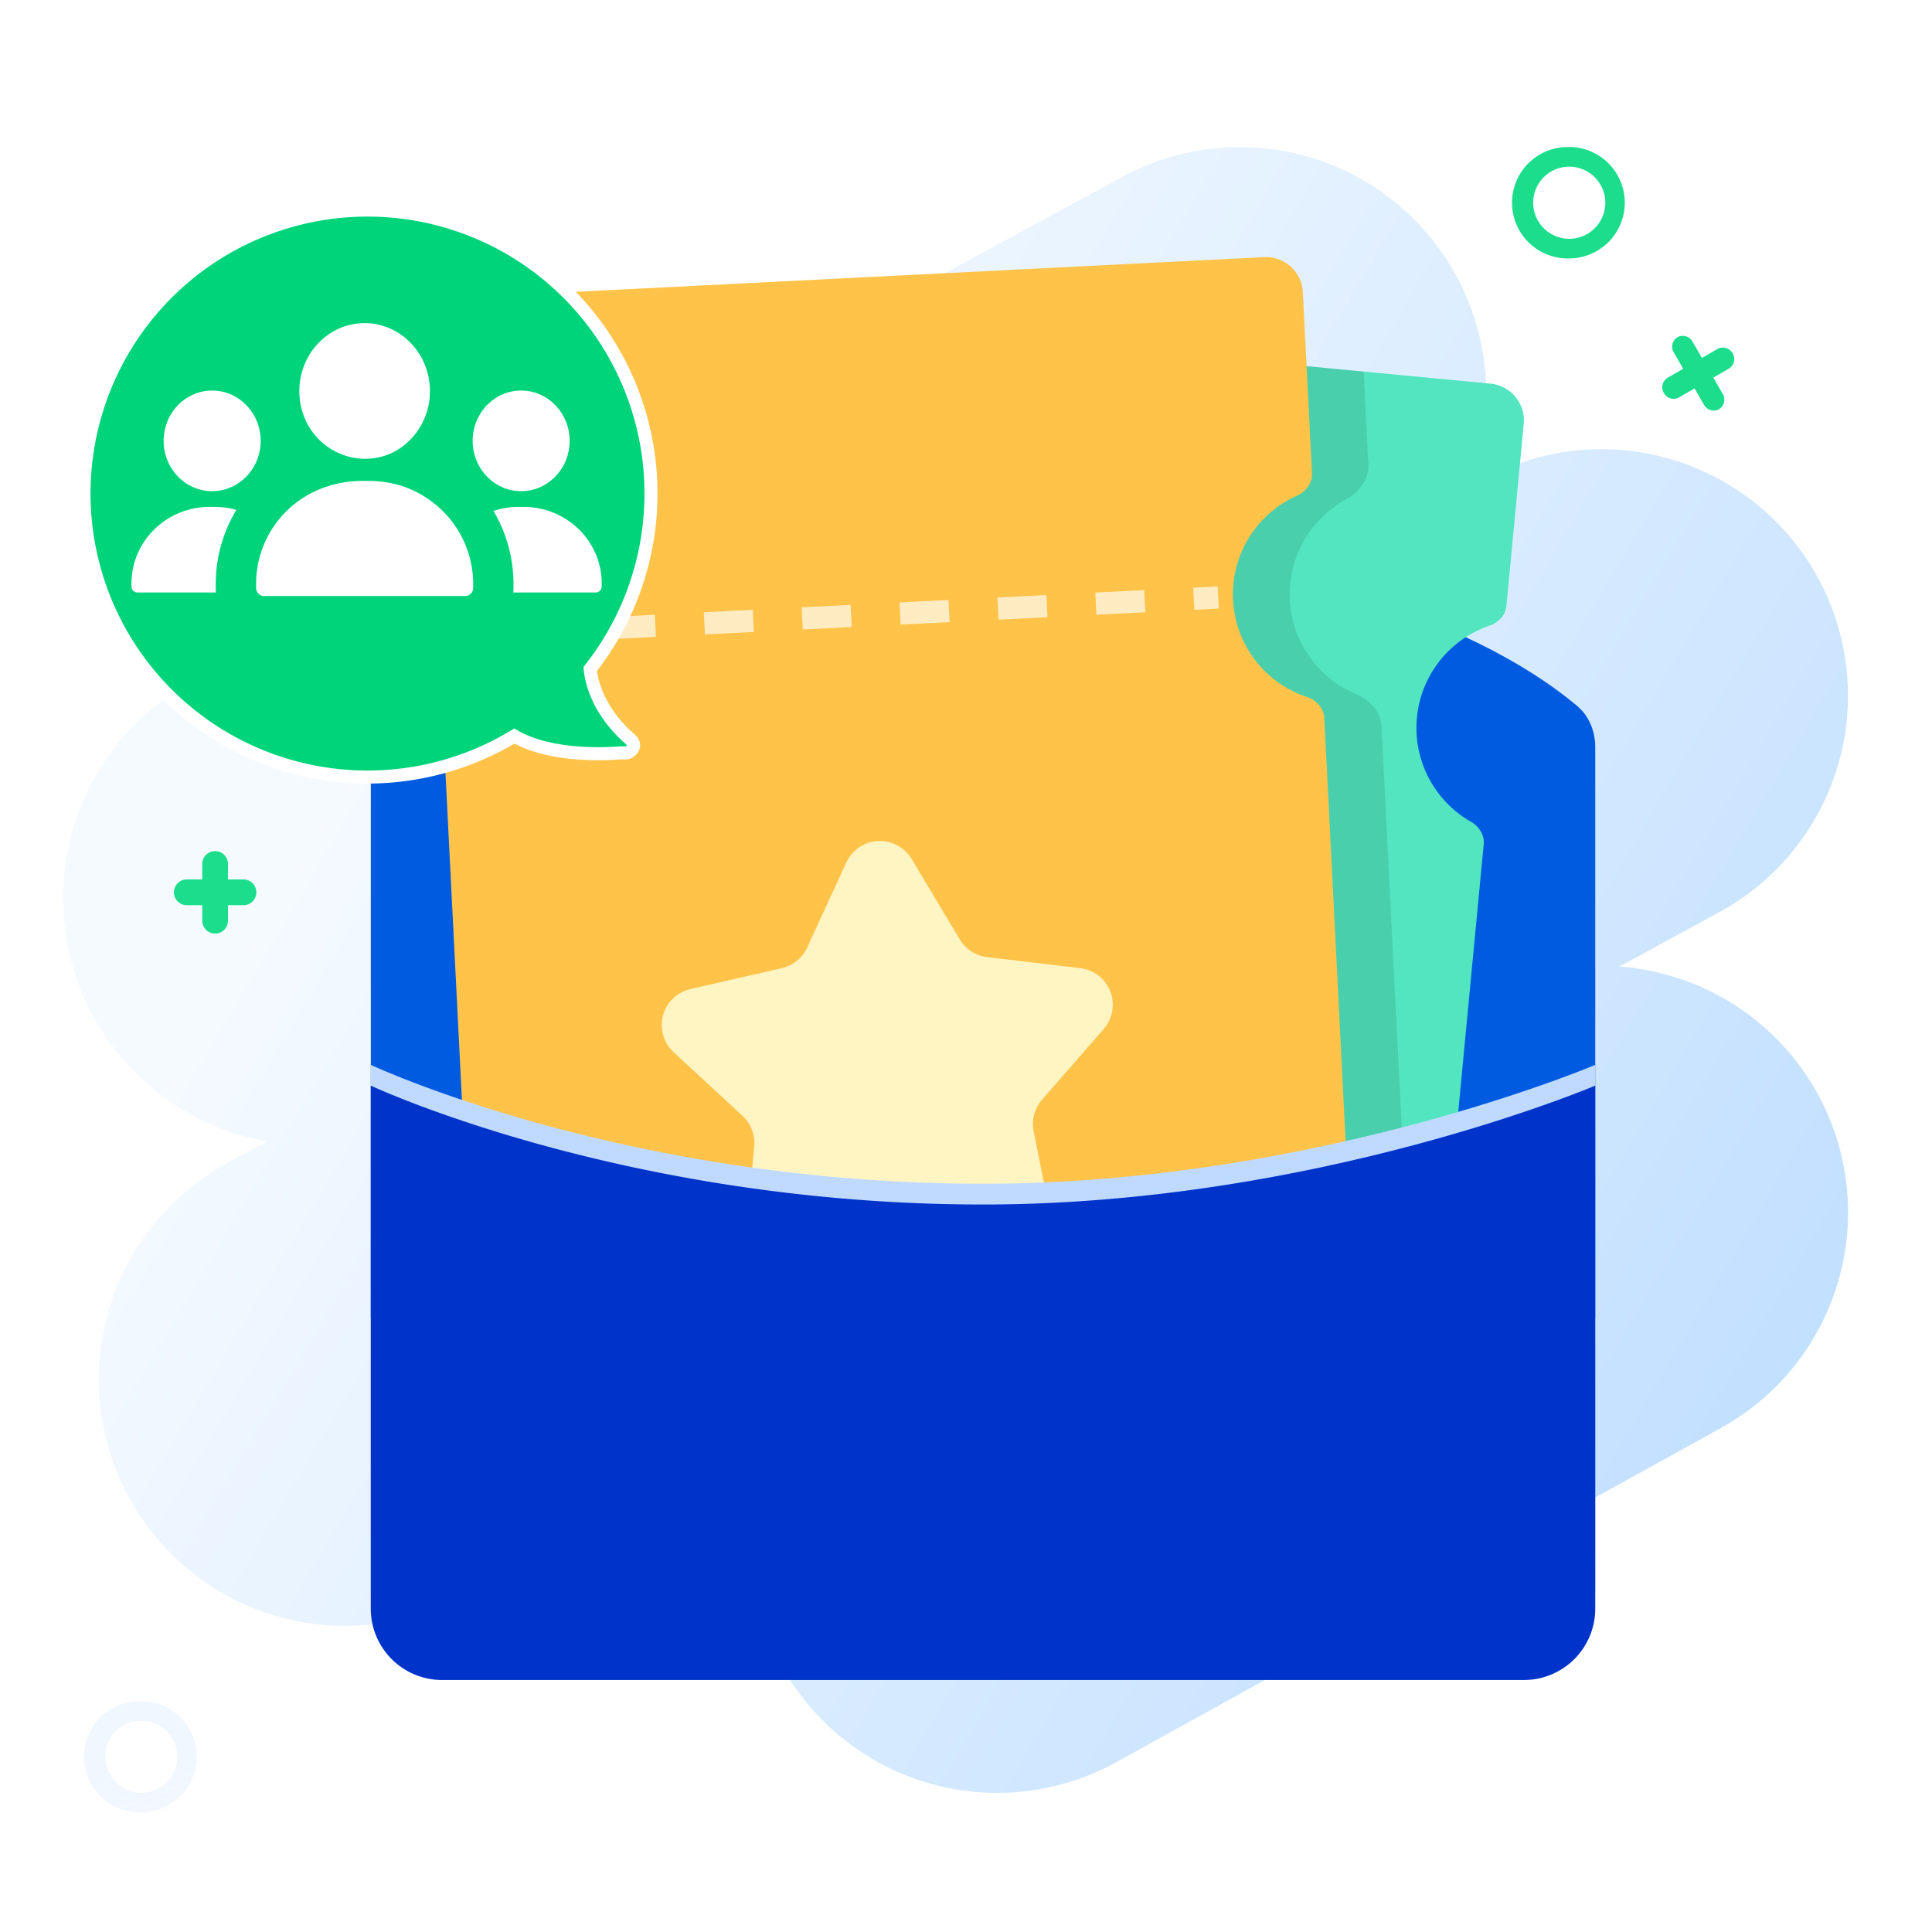
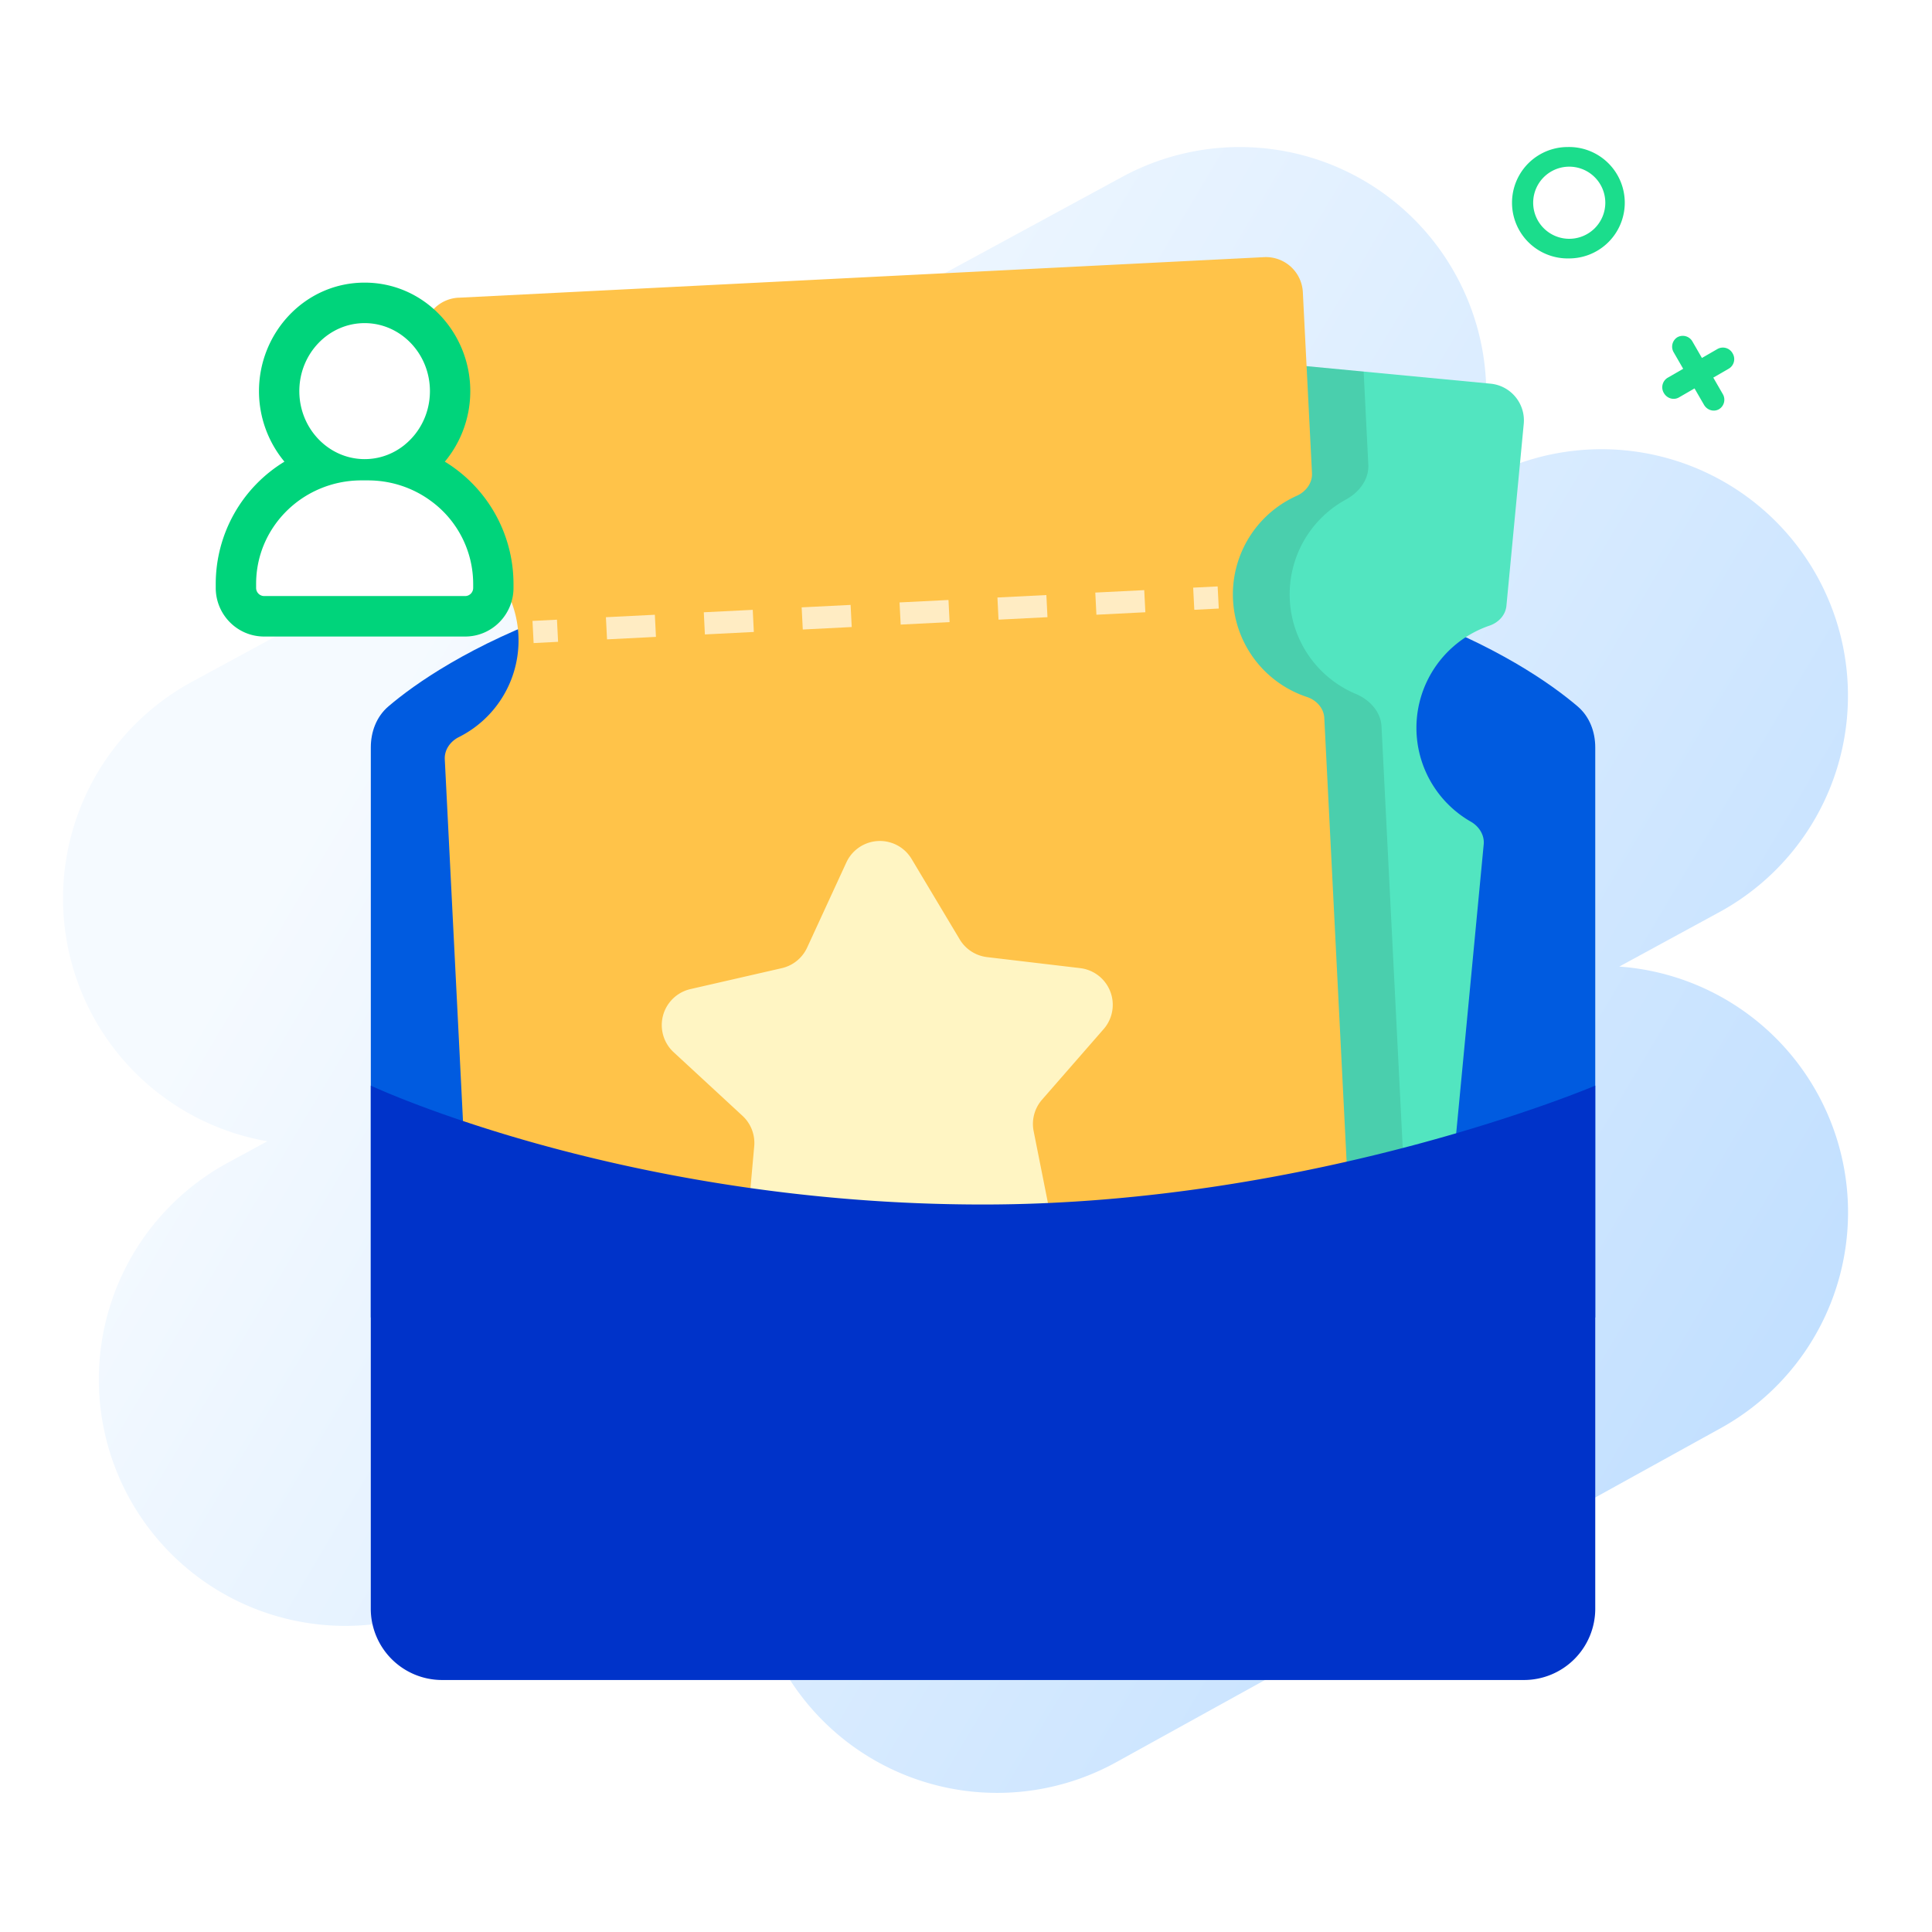
<svg xmlns="http://www.w3.org/2000/svg" width="60" height="60" fill="none">
  <path fill="#fff" d="M0 0h60v60H0z" />
  <path fill="url(#a)" fill-rule="evenodd" d="M45.229 8.571a7.64 7.64 0 0 1 .342 6.586l.506-.275a7.654 7.654 0 1 1 7.318 13.446l-3.107 1.69a7.654 7.654 0 0 1 3.15 14.335l-18.765 10.37a7.654 7.654 0 0 1-10.286-10.606l-10.004 5.445a7.654 7.654 0 1 1-7.318-13.446l1.237-.673a7.654 7.654 0 0 1-2.34-14.269L34.85 5.494A7.654 7.654 0 0 1 45.23 8.572Z" clip-rule="evenodd" />
  <path fill="#005BE0" d="M11.516 23.213c0-.489.176-.96.548-1.277 1.598-1.36 6.89-4.926 18.465-4.926s16.866 3.565 18.464 4.926c.372.317.549.788.549 1.277v17.702H11.516V23.213Z" />
  <path fill="#52E5C0" d="M21.35 9.54c-.63-.06-1.19.403-1.25 1.033l-.581 6.106a3.356 3.356 0 0 1-.623 6.547l-2.188 22.973c-.06.63.403 1.19 1.033 1.25l24.938 2.374c.63.06 1.19-.402 1.25-1.033l2.149-22.568c.027-.29-.145-.558-.398-.703a3.356 3.356 0 0 1 .58-6.09c.276-.094.495-.324.523-.614l.538-5.65c.06-.63-.402-1.19-1.033-1.25L21.351 9.54Z" />
  <path fill="#000" fill-opacity=".1" d="m42.349 11.54-20.998-2c-.63-.06-1.19.403-1.25 1.033l-.582 6.106a3.356 3.356 0 0 1-.623 6.547l-2.183 22.928.002.033c.031.633.57 1.12 1.203 1.088l25.018-1.26a1.147 1.147 0 0 0 1.088-1.202l-1.12-22.255c-.024-.46-.373-.828-.797-1.007a3.355 3.355 0 0 1-.304-6.04c.404-.22.715-.621.691-1.081l-.145-2.89Z" />
  <path fill="#FFC349" d="M14.24 9.245c-.633.032-1.12.57-1.088 1.203l.285 5.664c.015.295.228.536.503.641a3.356 3.356 0 0 1 .31 6.138c-.264.132-.452.394-.437.688l1.138 22.61c.032.633.57 1.12 1.203 1.088l25.019-1.26a1.147 1.147 0 0 0 1.087-1.202l-1.133-22.518c-.016-.307-.246-.555-.537-.651a3.356 3.356 0 0 1-.315-6.25c.28-.125.485-.395.47-.701l-.284-5.621a1.147 1.147 0 0 0-1.203-1.088L14.24 9.246Z" />
  <path fill="#FFF5C3" d="M26.284 26.785a1.147 1.147 0 0 1 2.026-.11l1.495 2.499c.182.305.496.508.85.55l2.89.342a1.147 1.147 0 0 1 .73 1.893l-1.914 2.193c-.234.268-.33.63-.26.978l.568 2.855c.18.905-.727 1.64-1.575 1.279l-2.678-1.142c-.327-.14-.7-.12-1.01.054l-2.54 1.423a1.147 1.147 0 0 1-1.703-1.103l.26-2.9a1.147 1.147 0 0 0-.365-.944l-2.138-1.975a1.147 1.147 0 0 1 .523-1.96l2.837-.65c.347-.08.637-.315.786-.638l1.218-2.644Z" />
  <path fill="#FFECC3" fill-rule="evenodd" d="m17.332 19.932-.76.039-.035-.688.76-.038.035.687Zm3.04-.153-1.52.077-.035-.688 1.52-.076.034.687Zm3.039-.153-1.52.077-.034-.688 1.52-.076.034.687Zm3.04-.153-1.52.077-.035-.688 1.52-.076.035.687Zm3.04-.153-1.52.077-.035-.688 1.52-.076.034.687Zm3.039-.153-1.52.077-.034-.688 1.52-.076.034.687Zm3.04-.153-1.52.077-.035-.688 1.52-.076.035.687Zm2.28-.115-.76.039-.035-.688.76-.038.035.687Z" clip-rule="evenodd" />
-   <path fill="url(#b)" d="M11.516 33.07s7.845 3.692 19.013 3.692c10.337 0 19.013-3.692 19.013-3.692v16.245a2.215 2.215 0 0 1-2.215 2.215H13.73a2.215 2.215 0 0 1-2.215-2.215V33.07Z" />
  <path fill="#0033C9" d="M11.516 33.715s7.845 3.692 19.013 3.692c10.337 0 19.013-3.692 19.013-3.692v16.244a2.215 2.215 0 0 1-2.215 2.215H13.73a2.215 2.215 0 0 1-2.215-2.215V33.715Z" />
  <path fill="#1BDD8C" fill-rule="evenodd" d="M48.687 7.415a1.12 1.12 0 1 0 0-2.238 1.12 1.12 0 0 0 0 2.238Zm0 .61a1.73 1.73 0 1 0 0-3.459 1.73 1.73 0 0 0 0 3.46Z" clip-rule="evenodd" />
-   <path fill="url(#c)" fill-rule="evenodd" d="M4.339 55.677a1.12 1.12 0 1 0 0-2.238 1.12 1.12 0 0 0 0 2.238Zm0 .61a1.73 1.73 0 1 0 0-3.459 1.73 1.73 0 0 0 0 3.46Z" clip-rule="evenodd" />
-   <path fill="#1BDD8C" fill-rule="evenodd" d="M6.681 26.432a.4.4 0 0 0-.4.4v.48h-.48a.4.4 0 0 0 0 .8h.48v.48a.4.4 0 0 0 .8 0v-.48h.48a.4.4 0 0 0 0-.8h-.48v-.48a.4.4 0 0 0-.4-.4Z" clip-rule="evenodd" />
  <path fill="#1BDD8C" d="M53.808 10.974a.344.344 0 0 0-.468-.137l-.485.28-.293-.508a.344.344 0 0 0-.467-.137.344.344 0 0 0-.115.473l.293.508-.485.28a.345.345 0 0 0-.115.473c.097.169.306.23.467.137l.485-.28.294.508c.097.169.306.23.467.137a.345.345 0 0 0 .115-.473l-.293-.508.485-.28a.345.345 0 0 0 .115-.473Z" />
-   <path fill="#00D47B" stroke="#fff" stroke-width=".405" d="M18.328 20.777a8.804 8.804 0 1 0-2.355 2.082c1.126.654 2.862.556 3.27.523a.696.696 0 0 1 .096 0 .857.857 0 0 0 .08.003.277.277 0 0 0 .251-.194c.03-.097-.042-.187-.119-.253-.306-.264-1.1-1.048-1.223-2.16Z" />
-   <path fill="#fff" fill-rule="evenodd" d="M6.588 12.129c-.83 0-1.506.7-1.506 1.562 0 .862.676 1.563 1.506 1.563.831 0 1.507-.701 1.507-1.563 0-.861-.676-1.562-1.507-1.562ZM9.087 17.969a2.36 2.36 0 0 0-.974-1.757 2.453 2.453 0 0 0-1.45-.47h-.15c-1.342 0-2.429 1.064-2.429 2.376v.095c0 .103.083.187.186.187h4.635a.187.187 0 0 0 .187-.187v-.095c0-.05-.002-.1-.005-.15ZM16.185 12.129c-.83 0-1.506.7-1.506 1.562 0 .862.675 1.563 1.506 1.563.83 0 1.506-.701 1.506-1.563 0-.861-.675-1.562-1.506-1.562ZM18.682 17.969a2.359 2.359 0 0 0-.974-1.757 2.453 2.453 0 0 0-1.45-.47h-.15c-1.341 0-2.428 1.064-2.428 2.376v.095c0 .103.083.187.186.187H18.5a.187.187 0 0 0 .186-.187v-.095c0-.05-.001-.1-.005-.15Z" clip-rule="evenodd" />
  <path fill="#fff" d="M9.231 12.05c0-1.21.95-2.196 2.119-2.196 1.168 0 2.118.985 2.118 2.197 0 1.211-.95 2.197-2.118 2.197S9.23 13.262 9.23 12.05ZM13.493 15.596a3.317 3.317 0 0 1 1.377 2.68v.133a.263.263 0 0 1-.262.264H8.09a.263.263 0 0 1-.262-.264v-.133c0-1.845 1.53-3.34 3.415-3.34h.212c.764 0 1.47.245 2.038.66Z" />
  <path fill="#00D47B" fill-rule="evenodd" d="M12.74 15.189c.227.098.44.22.637.365a3.191 3.191 0 0 1 1.318 2.576v.128c0 .14-.112.253-.25.253h-6.24a.252.252 0 0 1-.251-.253v-.128c0-1.315.804-2.445 1.956-2.941a3.31 3.31 0 0 1 1.313-.27h.203c.467 0 .912.096 1.314.27Zm-3.906-.852A4.445 4.445 0 0 0 6.7 18.13v.128c0 .826.665 1.51 1.504 1.51h6.24c.838 0 1.503-.684 1.503-1.51v-.128a4.45 4.45 0 0 0-1.833-3.593m-5.281-.2a3.427 3.427 0 0 1-.79-2.19c0-1.816 1.429-3.37 3.281-3.37 1.853 0 3.281 1.554 3.281 3.37 0 .824-.294 1.594-.79 2.19.103.063.203.13.3.2m-1.54-.73c.473-.386.777-.987.777-1.66 0-1.165-.91-2.112-2.028-2.112-1.118 0-2.028.947-2.028 2.112 0 .673.305 1.274.777 1.66.32.262.717.426 1.15.449a2.03 2.03 0 0 0 .202 0c.433-.022.83-.186 1.15-.448Z" clip-rule="evenodd" />
  <defs>
    <linearGradient id="a" x1="52.344" x2="-.299" y1="54.032" y2="22.798" gradientUnits="userSpaceOnUse">
      <stop stop-color="#BFDEFF" />
      <stop offset=".838" stop-color="#F5FAFF" />
    </linearGradient>
    <linearGradient id="b" x1="31.924" x2="26.279" y1="68.398" y2="38.57" gradientUnits="userSpaceOnUse">
      <stop stop-color="#66A4FF" />
      <stop offset="1" stop-color="#C0DAFF" />
    </linearGradient>
    <linearGradient id="c" x1="4.111" x2="9.731" y1="54.325" y2="69.106" gradientUnits="userSpaceOnUse">
      <stop stop-color="#CCE1FF" stop-opacity=".28" />
      <stop offset="1" stop-color="#CCE1FF" stop-opacity="0" />
    </linearGradient>
  </defs>
</svg>